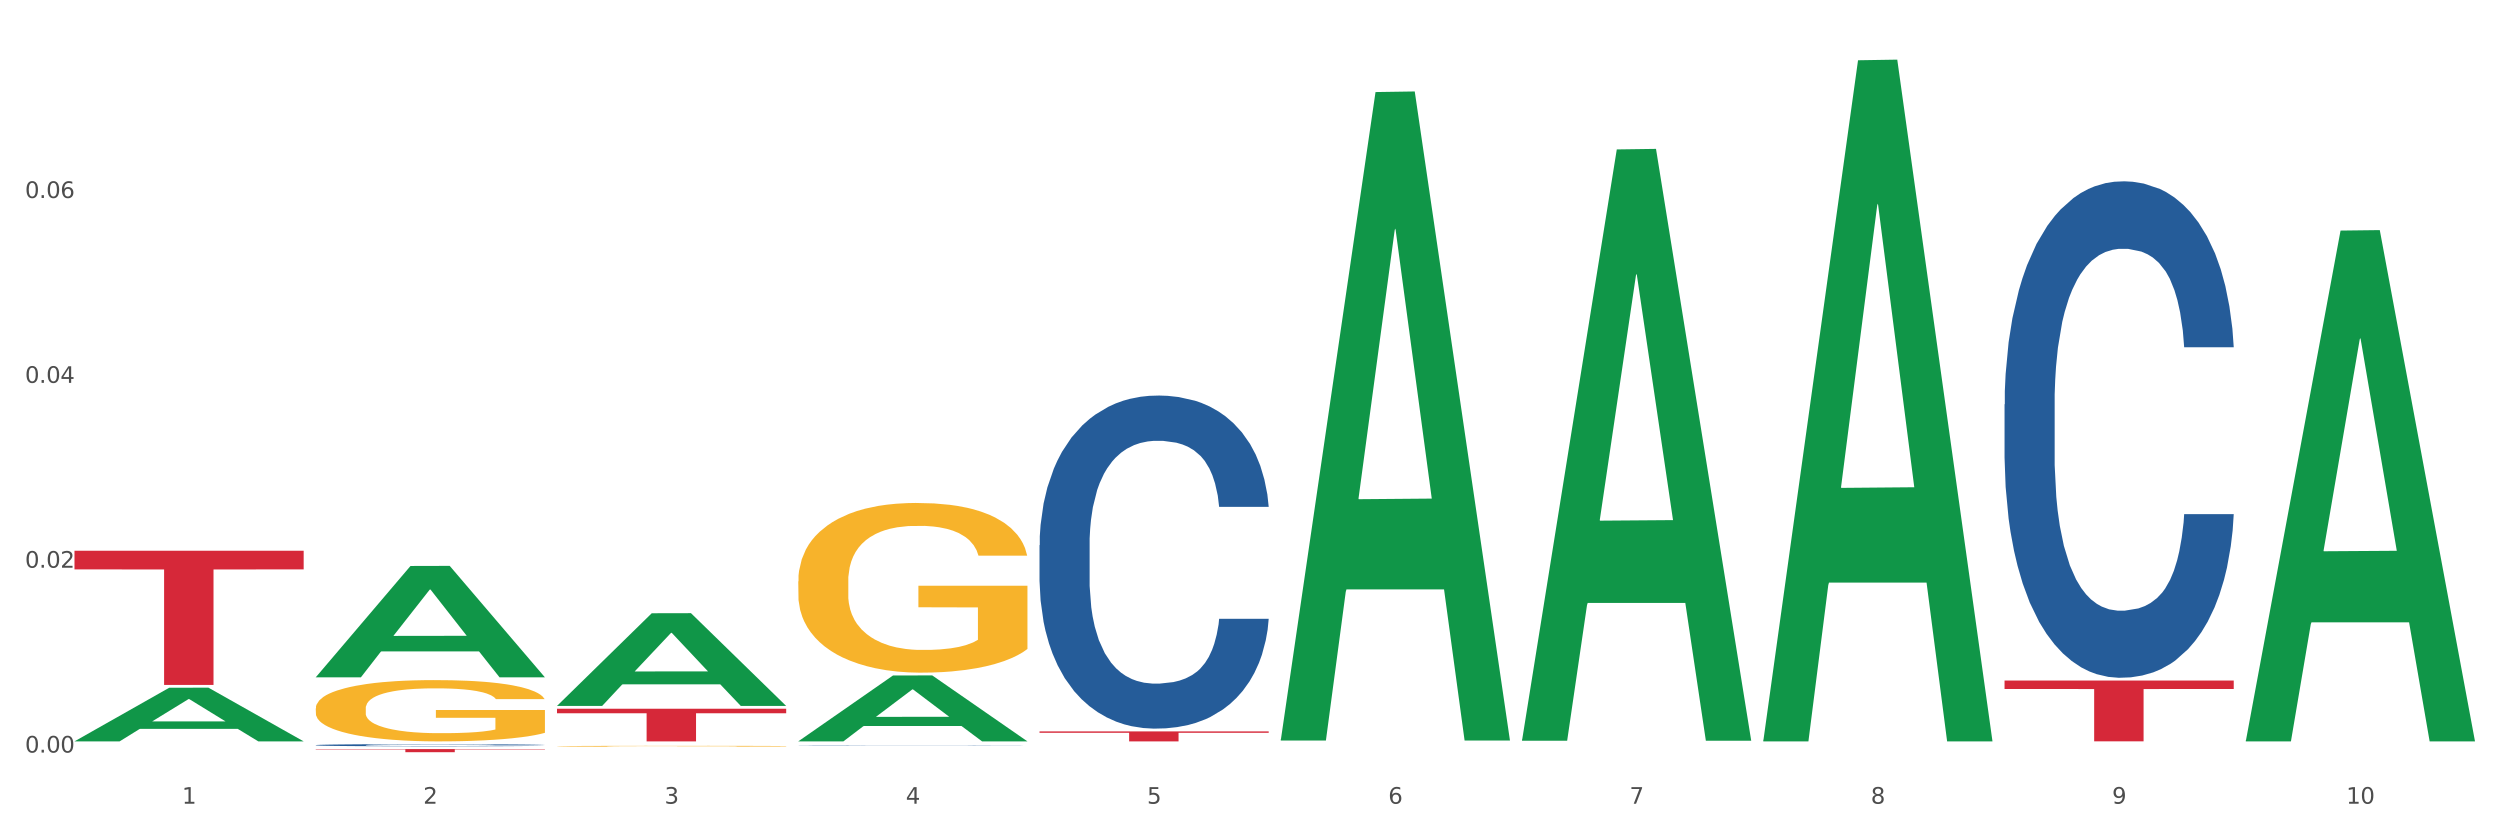
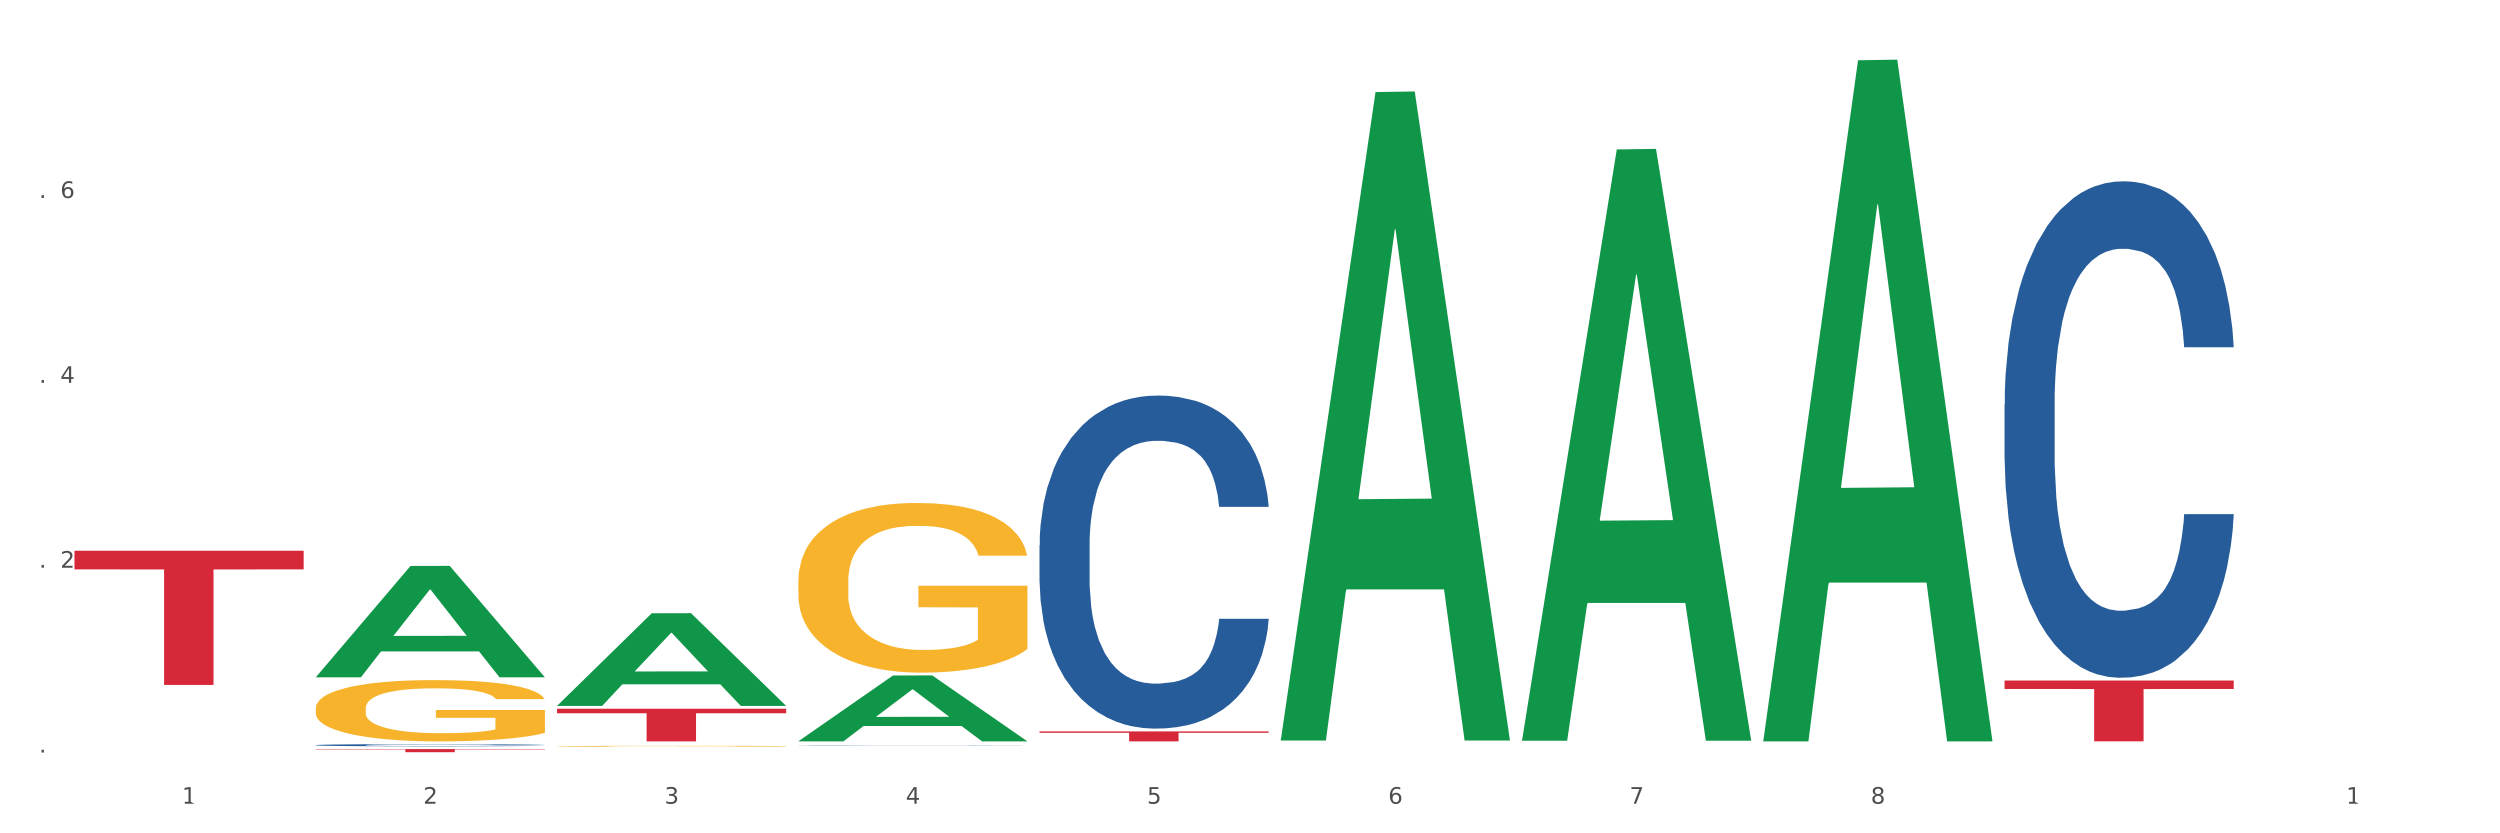
<svg xmlns="http://www.w3.org/2000/svg" xmlns:xlink="http://www.w3.org/1999/xlink" width="1080pt" height="360pt" viewBox="0 0 1080 360" version="1.1">
  <rect x="0" y="0" width="1080" height="360" fill="#333333" stroke="none" />
  <defs>
    <style type="text/css">*{stroke-linejoin: round; stroke-linecap: butt}</style>
  </defs>
  <g id="figure_1">
    <g id="patch_1">
      <path d="M 0 360  L 1080 360  L 1080 0  L 0 0  z " style="fill: #ffffff; stroke: #ffffff; stroke-linejoin: miter" />
    </g>
    <g id="axes_1">
      <g id="matplotlib.axis_1">
        <g id="xtick_1">
          <g id="text_1">
            <g style="fill: #4d4d4d" transform="translate(78.627 347.204) scale(0.096 -0.096)">
              <defs>
-                 <path id="DejaVuSans-31" d="M 794 531  L 1825 531  L 1825 4091  L 703 3866  L 703 4441  L 1819 4666  L 2450 4666  L 2450 531  L 3481 531  L 3481 0  L 794 0  L 794 531  z " transform="scale(0.016)" />
+                 <path id="DejaVuSans-31" d="M 794 531  L 1825 531  L 1825 4091  L 703 3866  L 703 4441  L 1819 4666  L 2450 4666  L 2450 531  L 3481 0  L 794 0  L 794 531  z " transform="scale(0.016)" />
              </defs>
              <use xlink:href="#DejaVuSans-31" />
            </g>
          </g>
        </g>
        <g id="xtick_2">
          <g id="text_2">
            <g style="fill: #4d4d4d" transform="translate(182.851 347.204) scale(0.096 -0.096)">
              <defs>
                <path id="DejaVuSans-32" d="M 1228 531  L 3431 531  L 3431 0  L 469 0  L 469 531  Q 828 903 1448 1529  Q 2069 2156 2228 2338  Q 2531 2678 2651 2914  Q 2772 3150 2772 3378  Q 2772 3750 2511 3984  Q 2250 4219 1831 4219  Q 1534 4219 1204 4116  Q 875 4013 500 3803  L 500 4441  Q 881 4594 1212 4672  Q 1544 4750 1819 4750  Q 2544 4750 2975 4387  Q 3406 4025 3406 3419  Q 3406 3131 3298 2873  Q 3191 2616 2906 2266  Q 2828 2175 2409 1742  Q 1991 1309 1228 531  z " transform="scale(0.016)" />
              </defs>
              <use xlink:href="#DejaVuSans-32" />
            </g>
          </g>
        </g>
        <g id="xtick_3">
          <g id="text_3">
            <g style="fill: #4d4d4d" transform="translate(287.074 347.204) scale(0.096 -0.096)">
              <defs>
                <path id="DejaVuSans-33" d="M 2597 2516  Q 3050 2419 3304 2112  Q 3559 1806 3559 1356  Q 3559 666 3084 287  Q 2609 -91 1734 -91  Q 1441 -91 1130 -33  Q 819 25 488 141  L 488 750  Q 750 597 1062 519  Q 1375 441 1716 441  Q 2309 441 2620 675  Q 2931 909 2931 1356  Q 2931 1769 2642 2001  Q 2353 2234 1838 2234  L 1294 2234  L 1294 2753  L 1863 2753  Q 2328 2753 2575 2939  Q 2822 3125 2822 3475  Q 2822 3834 2567 4026  Q 2313 4219 1838 4219  Q 1578 4219 1281 4162  Q 984 4106 628 3988  L 628 4550  Q 988 4650 1302 4700  Q 1616 4750 1894 4750  Q 2613 4750 3031 4423  Q 3450 4097 3450 3541  Q 3450 3153 3228 2886  Q 3006 2619 2597 2516  z " transform="scale(0.016)" />
              </defs>
              <use xlink:href="#DejaVuSans-33" />
            </g>
          </g>
        </g>
        <g id="xtick_4">
          <g id="text_4">
            <g style="fill: #4d4d4d" transform="translate(391.298 347.204) scale(0.096 -0.096)">
              <defs>
                <path id="DejaVuSans-34" d="M 2419 4116  L 825 1625  L 2419 1625  L 2419 4116  z M 2253 4666  L 3047 4666  L 3047 1625  L 3713 1625  L 3713 1100  L 3047 1100  L 3047 0  L 2419 0  L 2419 1100  L 313 1100  L 313 1709  L 2253 4666  z " transform="scale(0.016)" />
              </defs>
              <use xlink:href="#DejaVuSans-34" />
            </g>
          </g>
        </g>
        <g id="xtick_5">
          <g id="text_5">
            <g style="fill: #4d4d4d" transform="translate(495.522 347.204) scale(0.096 -0.096)">
              <defs>
                <path id="DejaVuSans-35" d="M 691 4666  L 3169 4666  L 3169 4134  L 1269 4134  L 1269 2991  Q 1406 3038 1543 3061  Q 1681 3084 1819 3084  Q 2600 3084 3056 2656  Q 3513 2228 3513 1497  Q 3513 744 3044 326  Q 2575 -91 1722 -91  Q 1428 -91 1123 -41  Q 819 9 494 109  L 494 744  Q 775 591 1075 516  Q 1375 441 1709 441  Q 2250 441 2565 725  Q 2881 1009 2881 1497  Q 2881 1984 2565 2268  Q 2250 2553 1709 2553  Q 1456 2553 1204 2497  Q 953 2441 691 2322  L 691 4666  z " transform="scale(0.016)" />
              </defs>
              <use xlink:href="#DejaVuSans-35" />
            </g>
          </g>
        </g>
        <g id="xtick_6">
          <g id="text_6">
            <g style="fill: #4d4d4d" transform="translate(599.745 347.204) scale(0.096 -0.096)">
              <defs>
                <path id="DejaVuSans-36" d="M 2113 2584  Q 1688 2584 1439 2293  Q 1191 2003 1191 1497  Q 1191 994 1439 701  Q 1688 409 2113 409  Q 2538 409 2786 701  Q 3034 994 3034 1497  Q 3034 2003 2786 2293  Q 2538 2584 2113 2584  z M 3366 4563  L 3366 3988  Q 3128 4100 2886 4159  Q 2644 4219 2406 4219  Q 1781 4219 1451 3797  Q 1122 3375 1075 2522  Q 1259 2794 1537 2939  Q 1816 3084 2150 3084  Q 2853 3084 3261 2657  Q 3669 2231 3669 1497  Q 3669 778 3244 343  Q 2819 -91 2113 -91  Q 1303 -91 875 529  Q 447 1150 447 2328  Q 447 3434 972 4092  Q 1497 4750 2381 4750  Q 2619 4750 2861 4703  Q 3103 4656 3366 4563  z " transform="scale(0.016)" />
              </defs>
              <use xlink:href="#DejaVuSans-36" />
            </g>
          </g>
        </g>
        <g id="xtick_7">
          <g id="text_7">
            <g style="fill: #4d4d4d" transform="translate(703.969 347.204) scale(0.096 -0.096)">
              <defs>
                <path id="DejaVuSans-37" d="M 525 4666  L 3525 4666  L 3525 4397  L 1831 0  L 1172 0  L 2766 4134  L 525 4134  L 525 4666  z " transform="scale(0.016)" />
              </defs>
              <use xlink:href="#DejaVuSans-37" />
            </g>
          </g>
        </g>
        <g id="xtick_8">
          <g id="text_8">
            <g style="fill: #4d4d4d" transform="translate(808.193 347.204) scale(0.096 -0.096)">
              <defs>
                <path id="DejaVuSans-38" d="M 2034 2216  Q 1584 2216 1326 1975  Q 1069 1734 1069 1313  Q 1069 891 1326 650  Q 1584 409 2034 409  Q 2484 409 2743 651  Q 3003 894 3003 1313  Q 3003 1734 2745 1975  Q 2488 2216 2034 2216  z M 1403 2484  Q 997 2584 770 2862  Q 544 3141 544 3541  Q 544 4100 942 4425  Q 1341 4750 2034 4750  Q 2731 4750 3128 4425  Q 3525 4100 3525 3541  Q 3525 3141 3298 2862  Q 3072 2584 2669 2484  Q 3125 2378 3379 2068  Q 3634 1759 3634 1313  Q 3634 634 3220 271  Q 2806 -91 2034 -91  Q 1263 -91 848 271  Q 434 634 434 1313  Q 434 1759 690 2068  Q 947 2378 1403 2484  z M 1172 3481  Q 1172 3119 1398 2916  Q 1625 2713 2034 2713  Q 2441 2713 2670 2916  Q 2900 3119 2900 3481  Q 2900 3844 2670 4047  Q 2441 4250 2034 4250  Q 1625 4250 1398 4047  Q 1172 3844 1172 3481  z " transform="scale(0.016)" />
              </defs>
              <use xlink:href="#DejaVuSans-38" />
            </g>
          </g>
        </g>
        <g id="xtick_9">
          <g id="text_9">
            <g style="fill: #4d4d4d" transform="translate(912.416 347.204) scale(0.096 -0.096)">
              <defs>
-                 <path id="DejaVuSans-39" d="M 703 97  L 703 672  Q 941 559 1184 500  Q 1428 441 1663 441  Q 2288 441 2617 861  Q 2947 1281 2994 2138  Q 2813 1869 2534 1725  Q 2256 1581 1919 1581  Q 1219 1581 811 2004  Q 403 2428 403 3163  Q 403 3881 828 4315  Q 1253 4750 1959 4750  Q 2769 4750 3195 4129  Q 3622 3509 3622 2328  Q 3622 1225 3098 567  Q 2575 -91 1691 -91  Q 1453 -91 1209 -44  Q 966 3 703 97  z M 1959 2075  Q 2384 2075 2632 2365  Q 2881 2656 2881 3163  Q 2881 3666 2632 3958  Q 2384 4250 1959 4250  Q 1534 4250 1286 3958  Q 1038 3666 1038 3163  Q 1038 2656 1286 2365  Q 1534 2075 1959 2075  z " transform="scale(0.016)" />
-               </defs>
+                 </defs>
              <use xlink:href="#DejaVuSans-39" />
            </g>
          </g>
        </g>
        <g id="xtick_10">
          <g id="text_10">
            <g style="fill: #4d4d4d" transform="translate(1013.586 347.204) scale(0.096 -0.096)">
              <defs>
-                 <path id="DejaVuSans-30" d="M 2034 4250  Q 1547 4250 1301 3770  Q 1056 3291 1056 2328  Q 1056 1369 1301 889  Q 1547 409 2034 409  Q 2525 409 2770 889  Q 3016 1369 3016 2328  Q 3016 3291 2770 3770  Q 2525 4250 2034 4250  z M 2034 4750  Q 2819 4750 3233 4129  Q 3647 3509 3647 2328  Q 3647 1150 3233 529  Q 2819 -91 2034 -91  Q 1250 -91 836 529  Q 422 1150 422 2328  Q 422 3509 836 4129  Q 1250 4750 2034 4750  z " transform="scale(0.016)" />
-               </defs>
+                 </defs>
              <use xlink:href="#DejaVuSans-31" />
              <use xlink:href="#DejaVuSans-30" transform="translate(63.623 0)" />
            </g>
          </g>
        </g>
        <g id="xtick_11" />
        <g id="xtick_12" />
        <g id="xtick_13" />
        <g id="xtick_14" />
        <g id="xtick_15" />
        <g id="xtick_16" />
        <g id="xtick_17" />
        <g id="xtick_18" />
        <g id="xtick_19" />
      </g>
      <g id="matplotlib.axis_2">
        <g id="ytick_1">
          <g id="text_11">
            <g style="fill: #4d4d4d" transform="translate(10.8 325.11) scale(0.096 -0.096)">
              <defs>
                <path id="DejaVuSans-2e" d="M 684 794  L 1344 794  L 1344 0  L 684 0  L 684 794  z " transform="scale(0.016)" />
              </defs>
              <use xlink:href="#DejaVuSans-30" />
              <use xlink:href="#DejaVuSans-2e" transform="translate(63.623 0)" />
              <use xlink:href="#DejaVuSans-30" transform="translate(95.41 0)" />
              <use xlink:href="#DejaVuSans-30" transform="translate(159.033 0)" />
            </g>
          </g>
        </g>
        <g id="ytick_2">
          <g id="text_12">
            <g style="fill: #4d4d4d" transform="translate(10.8 245.249) scale(0.096 -0.096)">
              <use xlink:href="#DejaVuSans-30" />
              <use xlink:href="#DejaVuSans-2e" transform="translate(63.623 0)" />
              <use xlink:href="#DejaVuSans-30" transform="translate(95.41 0)" />
              <use xlink:href="#DejaVuSans-32" transform="translate(159.033 0)" />
            </g>
          </g>
        </g>
        <g id="ytick_3">
          <g id="text_13">
            <g style="fill: #4d4d4d" transform="translate(10.8 165.388) scale(0.096 -0.096)">
              <use xlink:href="#DejaVuSans-30" />
              <use xlink:href="#DejaVuSans-2e" transform="translate(63.623 0)" />
              <use xlink:href="#DejaVuSans-30" transform="translate(95.41 0)" />
              <use xlink:href="#DejaVuSans-34" transform="translate(159.033 0)" />
            </g>
          </g>
        </g>
        <g id="ytick_4">
          <g id="text_14">
            <g style="fill: #4d4d4d" transform="translate(10.8 85.527) scale(0.096 -0.096)">
              <use xlink:href="#DejaVuSans-30" />
              <use xlink:href="#DejaVuSans-2e" transform="translate(63.623 0)" />
              <use xlink:href="#DejaVuSans-30" transform="translate(95.41 0)" />
              <use xlink:href="#DejaVuSans-36" transform="translate(159.033 0)" />
            </g>
          </g>
        </g>
        <g id="ytick_5" />
        <g id="ytick_6" />
        <g id="ytick_7" />
        <g id="ytick_8" />
      </g>
      <g id="PolyCollection_1">
-         <path d="M 32.175 320.236  L 32.277 320.215  L 73.107 297.099  L 90.051 297.077  L 131.187 320.28  L 111.589 320.28  L 102.709 314.877  L 60.552 314.877  L 60.246 314.964  L 51.671 320.28  L 32.175 320.28  L 32.175 320.236  L 65.86 311.652  L 97.401 311.631  L 81.783 302.023  L 81.579 301.979  L 81.375 302.044  L 65.758 311.631  L 65.86 311.652  L 32.175 320.236  z " clip-path="url(#p225bf9080b)" style="fill: #109648" />
        <path d="M 865.964 174.694  L 866.081 174.498  L 866.081 169.013  L 866.432 161.57  L 867.719 147.858  L 869.358 137.477  L 872.167 125.332  L 873.688 120.239  L 875.678 114.559  L 879.774 105.352  L 884.456 97.517  L 887.733 93.208  L 890.19 90.465  L 895.691 85.569  L 898.851 83.414  L 902.128 81.651  L 904.937 80.476  L 909.618 79.104  L 913.364 78.517  L 917.694 78.321  L 921.322 78.517  L 926.12 79.3  L 933.143 81.651  L 935.834 83.022  L 939.463 85.373  L 943.208 88.507  L 946.251 91.641  L 949.762 96.146  L 953.39 102.022  L 956.901 109.466  L 959.359 116.322  L 961.348 123.569  L 963.104 132.384  L 964.391 141.982  L 964.976 150.013  L 943.559 150.013  L 942.974 142.765  L 941.803 134.93  L 940.633 129.641  L 939.346 125.332  L 937.356 120.435  L 935.6 117.301  L 932.674 113.579  L 929.983 111.229  L 927.759 109.858  L 925.067 108.682  L 919.332 107.507  L 915.236 107.507  L 912.661 107.899  L 909.501 108.878  L 906.81 110.249  L 903.65 112.6  L 901.192 115.146  L 898.734 118.476  L 897.33 120.827  L 895.223 125.136  L 893.819 128.662  L 891.946 134.734  L 890.893 139.044  L 889.02 150.209  L 888.201 158.436  L 887.85 164.116  L 887.616 170.384  L 887.616 200.941  L 888.318 214.653  L 888.903 220.529  L 889.839 227.189  L 891.595 235.808  L 894.17 244.231  L 896.861 250.303  L 899.085 254.025  L 901.192 256.767  L 903.298 258.922  L 905.873 260.88  L 907.98 262.056  L 911.14 263.231  L 914.885 263.819  L 917.811 263.819  L 923.78 262.839  L 926.472 261.86  L 929.046 260.489  L 931.855 258.334  L 934.079 255.983  L 935.366 254.221  L 937.473 250.499  L 939.111 246.581  L 940.516 242.076  L 941.452 238.158  L 942.505 232.282  L 943.325 225.622  L 943.559 222.096  L 964.976 222.096  L 964.508 229.148  L 963.689 236.004  L 962.05 245.21  L 960.763 250.499  L 958.773 256.963  L 956.667 262.448  L 953.741 268.52  L 951.049 273.025  L 948.24 276.943  L 945.197 280.468  L 939.697 285.365  L 937.707 286.737  L 933.494 289.087  L 930.217 290.458  L 925.418 291.829  L 920.503 292.613  L 915.353 292.809  L 910.789 292.417  L 905.756 291.242  L 902.596 290.066  L 899.085 288.304  L 894.989 285.561  L 891.127 282.231  L 887.499 278.314  L 884.105 273.809  L 880.945 268.716  L 876.848 260.293  L 873.805 252.066  L 871.582 244.427  L 870.06 237.963  L 868.539 229.736  L 867.719 224.055  L 866.432 210.344  L 865.964 197.611  L 865.964 174.694  z " clip-path="url(#p225bf9080b)" style="fill: #255c99" />
        <path d="M 449.069 235.528  L 449.187 235.396  L 449.187 231.717  L 449.538 226.723  L 450.825 217.524  L 452.464 210.559  L 455.272 202.411  L 456.794 198.994  L 458.783 195.183  L 462.88 189.006  L 467.561 183.75  L 470.838 180.859  L 473.296 179.019  L 478.797 175.733  L 481.957 174.288  L 485.234 173.105  L 488.042 172.316  L 492.724 171.397  L 496.469 171.002  L 500.799 170.871  L 504.427 171.002  L 509.226 171.528  L 516.248 173.105  L 518.94 174.025  L 522.568 175.602  L 526.313 177.705  L 529.356 179.807  L 532.867 182.83  L 536.495 186.772  L 540.006 191.766  L 542.464 196.366  L 544.454 201.228  L 546.209 207.142  L 547.497 213.581  L 548.082 218.969  L 526.664 218.969  L 526.079 214.107  L 524.909 208.85  L 523.738 205.302  L 522.451 202.411  L 520.461 199.125  L 518.706 197.023  L 515.78 194.526  L 513.088 192.949  L 510.864 192.029  L 508.173 191.24  L 502.438 190.452  L 498.342 190.452  L 495.767 190.715  L 492.607 191.372  L 489.915 192.292  L 486.755 193.869  L 484.297 195.577  L 481.84 197.811  L 480.435 199.388  L 478.328 202.279  L 476.924 204.645  L 475.051 208.719  L 473.998 211.61  L 472.126 219.101  L 471.306 224.62  L 470.955 228.431  L 470.721 232.637  L 470.721 253.138  L 471.423 262.337  L 472.009 266.279  L 472.945 270.748  L 474.7 276.53  L 477.275 282.181  L 479.967 286.255  L 482.191 288.752  L 484.297 290.591  L 486.404 292.037  L 488.979 293.351  L 491.085 294.14  L 494.245 294.928  L 497.991 295.322  L 500.916 295.322  L 506.885 294.665  L 509.577 294.008  L 512.152 293.088  L 514.961 291.643  L 517.184 290.066  L 518.472 288.883  L 520.578 286.386  L 522.217 283.758  L 523.621 280.735  L 524.558 278.107  L 525.611 274.164  L 526.43 269.696  L 526.664 267.331  L 548.082 267.331  L 547.614 272.062  L 546.795 276.661  L 545.156 282.838  L 543.869 286.386  L 541.879 290.723  L 539.772 294.403  L 536.846 298.476  L 534.155 301.499  L 531.346 304.127  L 528.303 306.493  L 522.802 309.778  L 520.813 310.698  L 516.599 312.275  L 513.322 313.195  L 508.524 314.115  L 503.608 314.641  L 498.459 314.772  L 493.894 314.509  L 488.862 313.721  L 485.702 312.932  L 482.191 311.75  L 478.094 309.91  L 474.232 307.676  L 470.604 305.047  L 467.21 302.025  L 464.05 298.608  L 459.954 292.957  L 456.911 287.437  L 454.687 282.312  L 453.166 277.975  L 451.644 272.456  L 450.825 268.645  L 449.538 259.446  L 449.069 250.904  L 449.069 235.528  z " clip-path="url(#p225bf9080b)" style="fill: #255c99" />
        <path d="M 344.846 321.944  L 344.963 321.944  L 344.963 321.94  L 345.314 321.934  L 346.601 321.924  L 348.24 321.916  L 351.049 321.906  L 352.57 321.903  L 354.56 321.898  L 358.656 321.891  L 363.338 321.885  L 366.615 321.882  L 369.072 321.88  L 374.573 321.876  L 377.733 321.874  L 381.01 321.873  L 383.819 321.872  L 388.5 321.871  L 392.245 321.871  L 396.576 321.871  L 400.204 321.871  L 405.002 321.871  L 412.025 321.873  L 414.716 321.874  L 418.344 321.876  L 422.09 321.878  L 425.133 321.881  L 428.644 321.884  L 432.272 321.889  L 435.783 321.894  L 438.241 321.9  L 440.23 321.905  L 441.986 321.912  L 443.273 321.919  L 443.858 321.925  L 422.441 321.925  L 421.856 321.92  L 420.685 321.914  L 419.515 321.91  L 418.227 321.906  L 416.238 321.903  L 414.482 321.9  L 411.556 321.897  L 408.865 321.896  L 406.641 321.895  L 403.949 321.894  L 398.214 321.893  L 394.118 321.893  L 391.543 321.893  L 388.383 321.894  L 385.691 321.895  L 382.531 321.897  L 380.074 321.899  L 377.616 321.901  L 376.211 321.903  L 374.105 321.906  L 372.7 321.909  L 370.828 321.914  L 369.775 321.917  L 367.902 321.925  L 367.083 321.932  L 366.732 321.936  L 366.498 321.941  L 366.498 321.964  L 367.2 321.975  L 367.785 321.979  L 368.721 321.984  L 370.477 321.991  L 373.052 321.997  L 375.743 322.002  L 377.967 322.005  L 380.074 322.007  L 382.18 322.008  L 384.755 322.01  L 386.862 322.011  L 390.022 322.012  L 393.767 322.012  L 396.693 322.012  L 402.662 322.011  L 405.353 322.011  L 407.928 322.01  L 410.737 322.008  L 412.961 322.006  L 414.248 322.005  L 416.355 322.002  L 417.993 321.999  L 419.398 321.996  L 420.334 321.993  L 421.387 321.988  L 422.207 321.983  L 422.441 321.98  L 443.858 321.98  L 443.39 321.986  L 442.571 321.991  L 440.932 321.998  L 439.645 322.002  L 437.655 322.007  L 435.549 322.011  L 432.623 322.016  L 429.931 322.019  L 427.122 322.022  L 424.079 322.025  L 418.579 322.029  L 416.589 322.03  L 412.376 322.031  L 409.099 322.032  L 404.3 322.033  L 399.385 322.034  L 394.235 322.034  L 389.671 322.034  L 384.638 322.033  L 381.478 322.032  L 377.967 322.031  L 373.871 322.029  L 370.009 322.026  L 366.38 322.023  L 362.986 322.02  L 359.826 322.016  L 355.73 322.009  L 352.687 322.003  L 350.464 321.997  L 348.942 321.992  L 347.421 321.986  L 346.601 321.982  L 345.314 321.971  L 344.846 321.962  L 344.846 321.944  z " clip-path="url(#p225bf9080b)" style="fill: #255c99" />
        <path d="M 136.399 321.887  L 136.516 321.886  L 136.516 321.862  L 136.867 321.829  L 138.154 321.769  L 139.793 321.723  L 142.602 321.67  L 144.123 321.647  L 146.113 321.622  L 150.209 321.582  L 154.89 321.547  L 158.167 321.528  L 160.625 321.516  L 166.126 321.495  L 169.286 321.485  L 172.563 321.477  L 175.372 321.472  L 180.053 321.466  L 183.798 321.464  L 188.129 321.463  L 191.757 321.464  L 196.555 321.467  L 203.577 321.477  L 206.269 321.484  L 209.897 321.494  L 213.642 321.508  L 216.685 321.521  L 220.196 321.541  L 223.824 321.567  L 227.336 321.6  L 229.793 321.63  L 231.783 321.662  L 233.538 321.701  L 234.826 321.743  L 235.411 321.779  L 213.993 321.779  L 213.408 321.747  L 212.238 321.712  L 211.068 321.689  L 209.78 321.67  L 207.791 321.648  L 206.035 321.634  L 203.109 321.618  L 200.417 321.608  L 198.194 321.602  L 195.502 321.597  L 189.767 321.591  L 185.671 321.591  L 183.096 321.593  L 179.936 321.597  L 177.244 321.603  L 174.084 321.614  L 171.626 321.625  L 169.169 321.64  L 167.764 321.65  L 165.658 321.669  L 164.253 321.684  L 162.381 321.711  L 161.327 321.73  L 159.455 321.779  L 158.635 321.816  L 158.284 321.841  L 158.05 321.868  L 158.05 322.003  L 158.752 322.063  L 159.338 322.089  L 160.274 322.118  L 162.029 322.156  L 164.604 322.193  L 167.296 322.22  L 169.52 322.237  L 171.626 322.249  L 173.733 322.258  L 176.308 322.267  L 178.415 322.272  L 181.575 322.277  L 185.32 322.28  L 188.246 322.28  L 194.214 322.275  L 196.906 322.271  L 199.481 322.265  L 202.29 322.255  L 204.514 322.245  L 205.801 322.237  L 207.908 322.221  L 209.546 322.204  L 210.951 322.184  L 211.887 322.167  L 212.94 322.141  L 213.759 322.111  L 213.993 322.096  L 235.411 322.096  L 234.943 322.127  L 234.124 322.157  L 232.485 322.198  L 231.198 322.221  L 229.208 322.249  L 227.102 322.274  L 224.176 322.3  L 221.484 322.32  L 218.675 322.337  L 215.632 322.353  L 210.131 322.375  L 208.142 322.381  L 203.928 322.391  L 200.651 322.397  L 195.853 322.403  L 190.937 322.406  L 185.788 322.407  L 181.223 322.406  L 176.191 322.4  L 173.031 322.395  L 169.52 322.387  L 165.424 322.375  L 161.561 322.361  L 157.933 322.343  L 154.539 322.324  L 151.379 322.301  L 147.283 322.264  L 144.24 322.228  L 142.016 322.194  L 140.495 322.166  L 138.973 322.13  L 138.154 322.105  L 136.867 322.044  L 136.399 321.988  L 136.399 321.887  z " clip-path="url(#p225bf9080b)" style="fill: #255c99" />
        <path d="M 136.399 306.038  L 136.516 306.013  L 136.516 305.143  L 136.749 304.393  L 137.918 302.58  L 139.672 301.081  L 140.958 300.283  L 142.244 299.63  L 143.763 298.977  L 145.634 298.3  L 149.024 297.308  L 151.128 296.801  L 153.699 296.269  L 158.375 295.495  L 161.765 295.06  L 165.272 294.697  L 171 294.262  L 174.741 294.068  L 178.716 293.923  L 183.508 293.826  L 187.132 293.802  L 195.081 293.875  L 201.861 294.092  L 205.135 294.262  L 209.343 294.552  L 211.564 294.745  L 215.188 295.132  L 218.928 295.64  L 221.5 296.075  L 225.358 296.897  L 228.28 297.719  L 230.969 298.735  L 232.372 299.436  L 233.424 300.089  L 234.359 300.839  L 235.294 302.024  L 214.253 302.024  L 213.434 301.177  L 212.148 300.379  L 210.278 299.606  L 208.641 299.122  L 205.836 298.517  L 203.264 298.131  L 200.576 297.84  L 197.302 297.599  L 194.731 297.478  L 191.107 297.381  L 183.976 297.405  L 179.183 297.599  L 175.91 297.84  L 173.806 298.058  L 171.936 298.3  L 169.831 298.638  L 167.377 299.146  L 165.623 299.606  L 163.87 300.186  L 162.467 300.766  L 161.181 301.443  L 160.129 302.169  L 159.311 302.918  L 158.609 303.837  L 158.025 305.361  L 158.025 308.673  L 158.259 309.423  L 158.843 310.414  L 159.544 311.164  L 160.713 312.059  L 161.765 312.663  L 163.753 313.534  L 165.974 314.259  L 167.727 314.718  L 169.481 315.105  L 172.52 315.637  L 175.91 316.073  L 178.833 316.339  L 182.807 316.58  L 185.496 316.677  L 187.834 316.725  L 193.562 316.725  L 197.653 316.653  L 202.212 316.484  L 205.719 316.266  L 208.641 316  L 211.915 315.565  L 214.019 315.154  L 214.019 310.1  L 188.301 310.076  L 188.301 306.715  L 235.411 306.715  L 235.411 316.58  L 233.424 317.088  L 231.203 317.548  L 228.865 317.959  L 225.358 318.466  L 221.15 318.95  L 217.409 319.289  L 213.434 319.579  L 208.758 319.845  L 202.68 320.087  L 198.939 320.183  L 194.263 320.256  L 188.769 320.28  L 183.976 320.232  L 179.3 320.111  L 174.39 319.893  L 169.598 319.579  L 165.974 319.264  L 162.35 318.878  L 158.492 318.37  L 155.453 317.886  L 153.115 317.451  L 150.543 316.895  L 147.738 316.169  L 145.634 315.516  L 143.763 314.839  L 141.776 313.969  L 140.373 313.219  L 138.97 312.276  L 138.152 311.575  L 137.217 310.487  L 136.516 308.963  L 136.399 306.038  z " clip-path="url(#p225bf9080b)" style="fill: #f7b32b" />
        <path d="M 240.622 322.379  L 240.739 322.378  L 240.739 322.365  L 240.973 322.354  L 242.142 322.327  L 243.895 322.305  L 245.181 322.293  L 246.467 322.283  L 247.987 322.273  L 249.857 322.263  L 253.247 322.248  L 255.351 322.241  L 257.923 322.233  L 262.599 322.221  L 265.989 322.215  L 269.496 322.209  L 275.224 322.203  L 278.965 322.2  L 282.939 322.198  L 287.732 322.196  L 291.356 322.196  L 299.305 322.197  L 306.085 322.2  L 309.358 322.203  L 313.566 322.207  L 315.788 322.21  L 319.411 322.216  L 323.152 322.223  L 325.724 322.23  L 329.581 322.242  L 332.504 322.255  L 335.193 322.27  L 336.595 322.28  L 337.647 322.29  L 338.583 322.301  L 339.518 322.319  L 318.476 322.319  L 317.658 322.306  L 316.372 322.294  L 314.502 322.283  L 312.865 322.275  L 310.06 322.266  L 307.488 322.261  L 304.799 322.256  L 301.526 322.253  L 298.954 322.251  L 295.33 322.249  L 288.2 322.25  L 283.407 322.253  L 280.134 322.256  L 278.03 322.26  L 276.159 322.263  L 274.055 322.268  L 271.6 322.276  L 269.847 322.283  L 268.093 322.291  L 266.69 322.3  L 265.405 322.31  L 264.352 322.321  L 263.534 322.332  L 262.833 322.346  L 262.248 322.369  L 262.248 322.418  L 262.482 322.429  L 263.067 322.444  L 263.768 322.455  L 264.937 322.469  L 265.989 322.478  L 267.976 322.491  L 270.197 322.502  L 271.951 322.508  L 273.704 322.514  L 276.744 322.522  L 280.134 322.529  L 283.056 322.533  L 287.031 322.536  L 289.719 322.538  L 292.057 322.538  L 297.785 322.538  L 301.877 322.537  L 306.436 322.535  L 309.943 322.532  L 312.865 322.528  L 316.138 322.521  L 318.242 322.515  L 318.242 322.439  L 292.525 322.439  L 292.525 322.389  L 339.635 322.389  L 339.635 322.536  L 337.647 322.544  L 335.426 322.551  L 333.088 322.557  L 329.581 322.564  L 325.373 322.572  L 321.632 322.577  L 317.658 322.581  L 312.982 322.585  L 306.903 322.589  L 303.163 322.59  L 298.487 322.591  L 292.992 322.592  L 288.2 322.591  L 283.524 322.589  L 278.614 322.586  L 273.821 322.581  L 270.197 322.576  L 266.574 322.571  L 262.716 322.563  L 259.677 322.556  L 257.339 322.549  L 254.767 322.541  L 251.961 322.53  L 249.857 322.52  L 247.987 322.51  L 246 322.497  L 244.597 322.486  L 243.194 322.472  L 242.376 322.462  L 241.441 322.445  L 240.739 322.423  L 240.622 322.379  z " clip-path="url(#p225bf9080b)" style="fill: #f7b32b" />
        <path d="M 344.846 251.157  L 344.963 251.09  L 344.963 248.68  L 345.197 246.604  L 346.366 241.583  L 348.119 237.431  L 349.405 235.222  L 350.691 233.414  L 352.21 231.606  L 354.081 229.731  L 357.471 226.986  L 359.575 225.58  L 362.147 224.107  L 366.823 221.965  L 370.213 220.759  L 373.72 219.755  L 379.448 218.55  L 383.188 218.014  L 387.163 217.612  L 391.956 217.345  L 395.579 217.278  L 403.529 217.478  L 410.309 218.081  L 413.582 218.55  L 417.79 219.353  L 420.011 219.889  L 423.635 220.96  L 427.376 222.366  L 429.947 223.571  L 433.805 225.848  L 436.728 228.124  L 439.416 230.937  L 440.819 232.878  L 441.871 234.686  L 442.806 236.762  L 443.741 240.043  L 422.7 240.043  L 421.882 237.699  L 420.596 235.49  L 418.725 233.347  L 417.089 232.008  L 414.283 230.334  L 411.711 229.263  L 409.023 228.459  L 405.75 227.79  L 403.178 227.455  L 399.554 227.187  L 392.423 227.254  L 387.63 227.79  L 384.357 228.459  L 382.253 229.062  L 380.383 229.731  L 378.279 230.669  L 375.824 232.075  L 374.07 233.347  L 372.317 234.954  L 370.914 236.561  L 369.628 238.436  L 368.576 240.444  L 367.758 242.52  L 367.056 245.064  L 366.472 249.283  L 366.472 258.456  L 366.706 260.531  L 367.29 263.276  L 367.992 265.352  L 369.161 267.829  L 370.213 269.503  L 372.2 271.914  L 374.421 273.922  L 376.174 275.195  L 377.928 276.266  L 380.967 277.739  L 384.357 278.944  L 387.28 279.681  L 391.254 280.35  L 393.943 280.618  L 396.281 280.752  L 402.009 280.752  L 406.1 280.551  L 410.659 280.082  L 414.166 279.48  L 417.089 278.743  L 420.362 277.538  L 422.466 276.4  L 422.466 262.406  L 396.748 262.339  L 396.748 253.032  L 443.858 253.032  L 443.858 280.35  L 441.871 281.756  L 439.65 283.028  L 437.312 284.167  L 433.805 285.573  L 429.597 286.912  L 425.856 287.849  L 421.882 288.653  L 417.206 289.389  L 411.127 290.059  L 407.386 290.327  L 402.71 290.527  L 397.216 290.594  L 392.423 290.46  L 387.747 290.126  L 382.838 289.523  L 378.045 288.653  L 374.421 287.782  L 370.797 286.711  L 366.94 285.305  L 363.9 283.966  L 361.562 282.761  L 358.99 281.221  L 356.185 279.212  L 354.081 277.404  L 352.21 275.529  L 350.223 273.119  L 348.82 271.043  L 347.418 268.432  L 346.599 266.49  L 345.664 263.477  L 344.963 259.259  L 344.846 251.157  z " clip-path="url(#p225bf9080b)" style="fill: #f7b32b" />
        <path d="M 32.175 237.908  L 131.187 237.908  L 131.187 245.966  L 92.239 246.021  L 92.239 295.894  L 70.888 295.894  L 70.888 246.021  L 32.175 245.966  L 32.175 237.963  L 32.175 237.908  z " clip-path="url(#p225bf9080b)" style="fill: #d62839" />
        <path d="M 136.399 323.59  L 235.411 323.59  L 235.411 323.779  L 196.463 323.78  L 196.463 324.95  L 175.112 324.95  L 175.112 323.78  L 136.399 323.779  L 136.399 323.591  L 136.399 323.59  z " clip-path="url(#p225bf9080b)" style="fill: #d62839" />
        <path d="M 449.069 315.955  L 548.082 315.955  L 548.082 316.556  L 509.134 316.56  L 509.134 320.28  L 487.783 320.28  L 487.783 316.56  L 449.069 316.556  L 449.069 315.959  L 449.069 315.955  z " clip-path="url(#p225bf9080b)" style="fill: #d62839" />
        <path d="M 865.964 293.992  L 964.976 293.992  L 964.976 297.643  L 926.028 297.667  L 926.028 320.265  L 904.677 320.265  L 904.677 297.667  L 865.964 297.643  L 865.964 294.016  L 865.964 293.992  z " clip-path="url(#p225bf9080b)" style="fill: #d62839" />
        <path d="M 240.622 306.16  L 339.635 306.16  L 339.635 308.122  L 300.687 308.135  L 300.687 320.28  L 279.336 320.28  L 279.336 308.135  L 240.622 308.122  L 240.622 306.173  L 240.622 306.16  z " clip-path="url(#p225bf9080b)" style="fill: #d62839" />
-         <path d="M 970.188 319.856  L 970.29 319.649  L 1011.12 99.609  L 1028.064 99.402  L 1069.2 320.271  L 1049.602 320.271  L 1040.721 268.838  L 998.564 268.838  L 998.258 269.668  L 989.684 320.271  L 970.188 320.271  L 970.188 319.856  L 1003.872 238.145  L 1035.413 237.937  L 1019.796 146.479  L 1019.592 146.064  L 1019.388 146.686  L 1003.77 237.937  L 1003.872 238.145  L 970.188 319.856  z " clip-path="url(#p225bf9080b)" style="fill: #109648" />
        <path d="M 136.399 292.529  L 136.501 292.484  L 177.331 244.502  L 194.275 244.457  L 235.411 292.619  L 215.813 292.619  L 206.932 281.404  L 164.775 281.404  L 164.469 281.585  L 155.895 292.619  L 136.399 292.619  L 136.399 292.529  L 170.083 274.711  L 201.624 274.666  L 186.007 254.722  L 185.803 254.632  L 185.599 254.768  L 169.981 274.666  L 170.083 274.711  L 136.399 292.529  z " clip-path="url(#p225bf9080b)" style="fill: #109648" />
        <path d="M 240.622 304.902  L 240.724 304.864  L 281.554 264.923  L 298.499 264.885  L 339.635 304.977  L 320.036 304.977  L 311.156 295.641  L 268.999 295.641  L 268.693 295.792  L 260.118 304.977  L 240.622 304.977  L 240.622 304.902  L 274.307 290.07  L 305.848 290.032  L 290.231 273.43  L 290.026 273.355  L 289.822 273.468  L 274.205 290.032  L 274.307 290.07  L 240.622 304.902  z " clip-path="url(#p225bf9080b)" style="fill: #109648" />
        <path d="M 344.846 320.226  L 344.948 320.2  L 385.778 291.804  L 402.722 291.777  L 443.858 320.28  L 424.26 320.28  L 415.379 313.643  L 373.223 313.643  L 372.916 313.75  L 364.342 320.28  L 344.846 320.28  L 344.846 320.226  L 378.53 309.682  L 410.072 309.655  L 394.454 297.852  L 394.25 297.799  L 394.046 297.879  L 378.428 309.655  L 378.53 309.682  L 344.846 320.226  z " clip-path="url(#p225bf9080b)" style="fill: #109648" />
        <path d="M 553.293 319.393  L 553.395 319.13  L 594.225 39.77  L 611.169 39.507  L 652.306 319.92  L 632.707 319.92  L 623.827 254.622  L 581.67 254.622  L 581.364 255.675  L 572.789 319.92  L 553.293 319.92  L 553.293 319.393  L 586.978 215.654  L 618.519 215.39  L 602.901 99.276  L 602.697 98.749  L 602.493 99.539  L 586.876 215.39  L 586.978 215.654  L 553.293 319.393  z " clip-path="url(#p225bf9080b)" style="fill: #109648" />
        <path d="M 657.517 319.517  L 657.619 319.277  L 698.449 64.552  L 715.393 64.312  L 756.529 319.997  L 736.931 319.997  L 728.05 260.457  L 685.893 260.457  L 685.587 261.418  L 677.013 319.997  L 657.517 319.997  L 657.517 319.517  L 691.201 224.925  L 722.742 224.685  L 707.125 118.81  L 706.921 118.33  L 706.717 119.05  L 691.099 224.685  L 691.201 224.925  L 657.517 319.517  z " clip-path="url(#p225bf9080b)" style="fill: #109648" />
        <path d="M 761.74 319.721  L 761.842 319.445  L 802.672 26.036  L 819.617 25.759  L 860.753 320.274  L 841.154 320.274  L 832.274 251.692  L 790.117 251.692  L 789.811 252.799  L 781.237 320.274  L 761.74 320.274  L 761.74 319.721  L 795.425 210.764  L 826.966 210.488  L 811.349 88.534  L 811.144 87.981  L 810.94 88.811  L 795.323 210.488  L 795.425 210.764  L 761.74 319.721  z " clip-path="url(#p225bf9080b)" style="fill: #109648" />
      </g>
    </g>
  </g>
  <defs>
    <clipPath id="p225bf9080b">
      <rect x="32.175" y="10.8" width="1037.025" height="329.109" />
    </clipPath>
  </defs>
</svg>